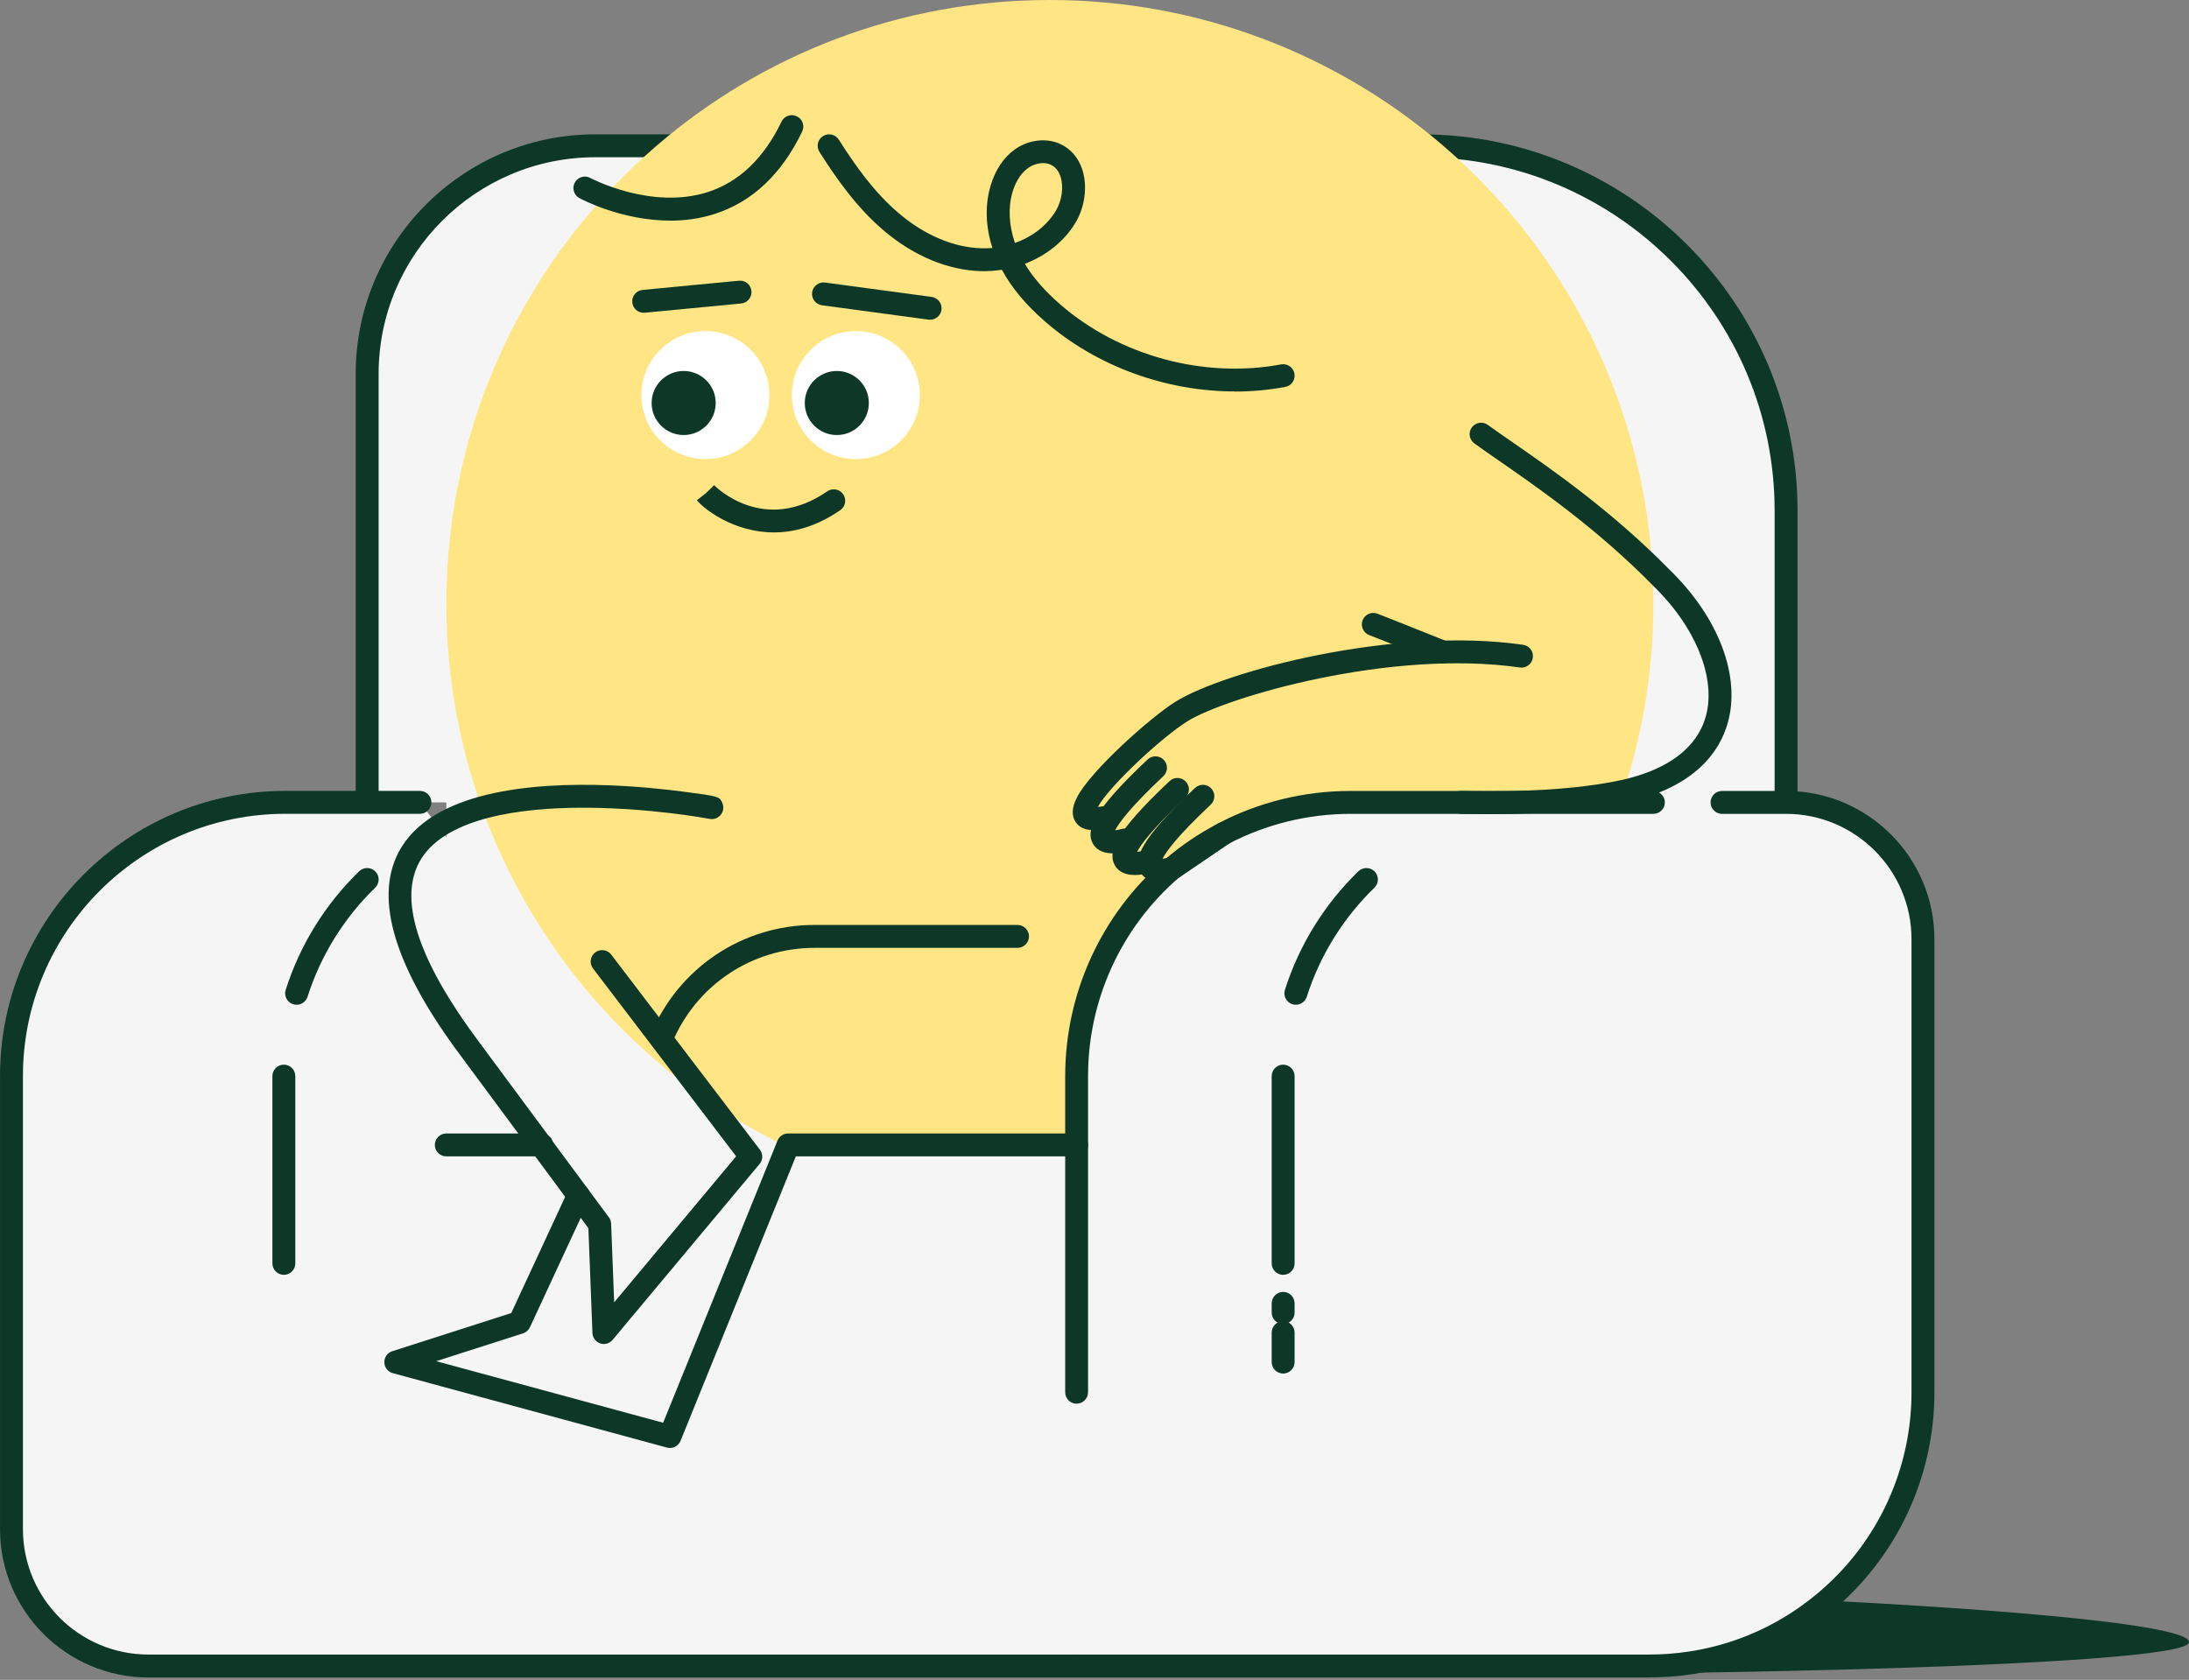
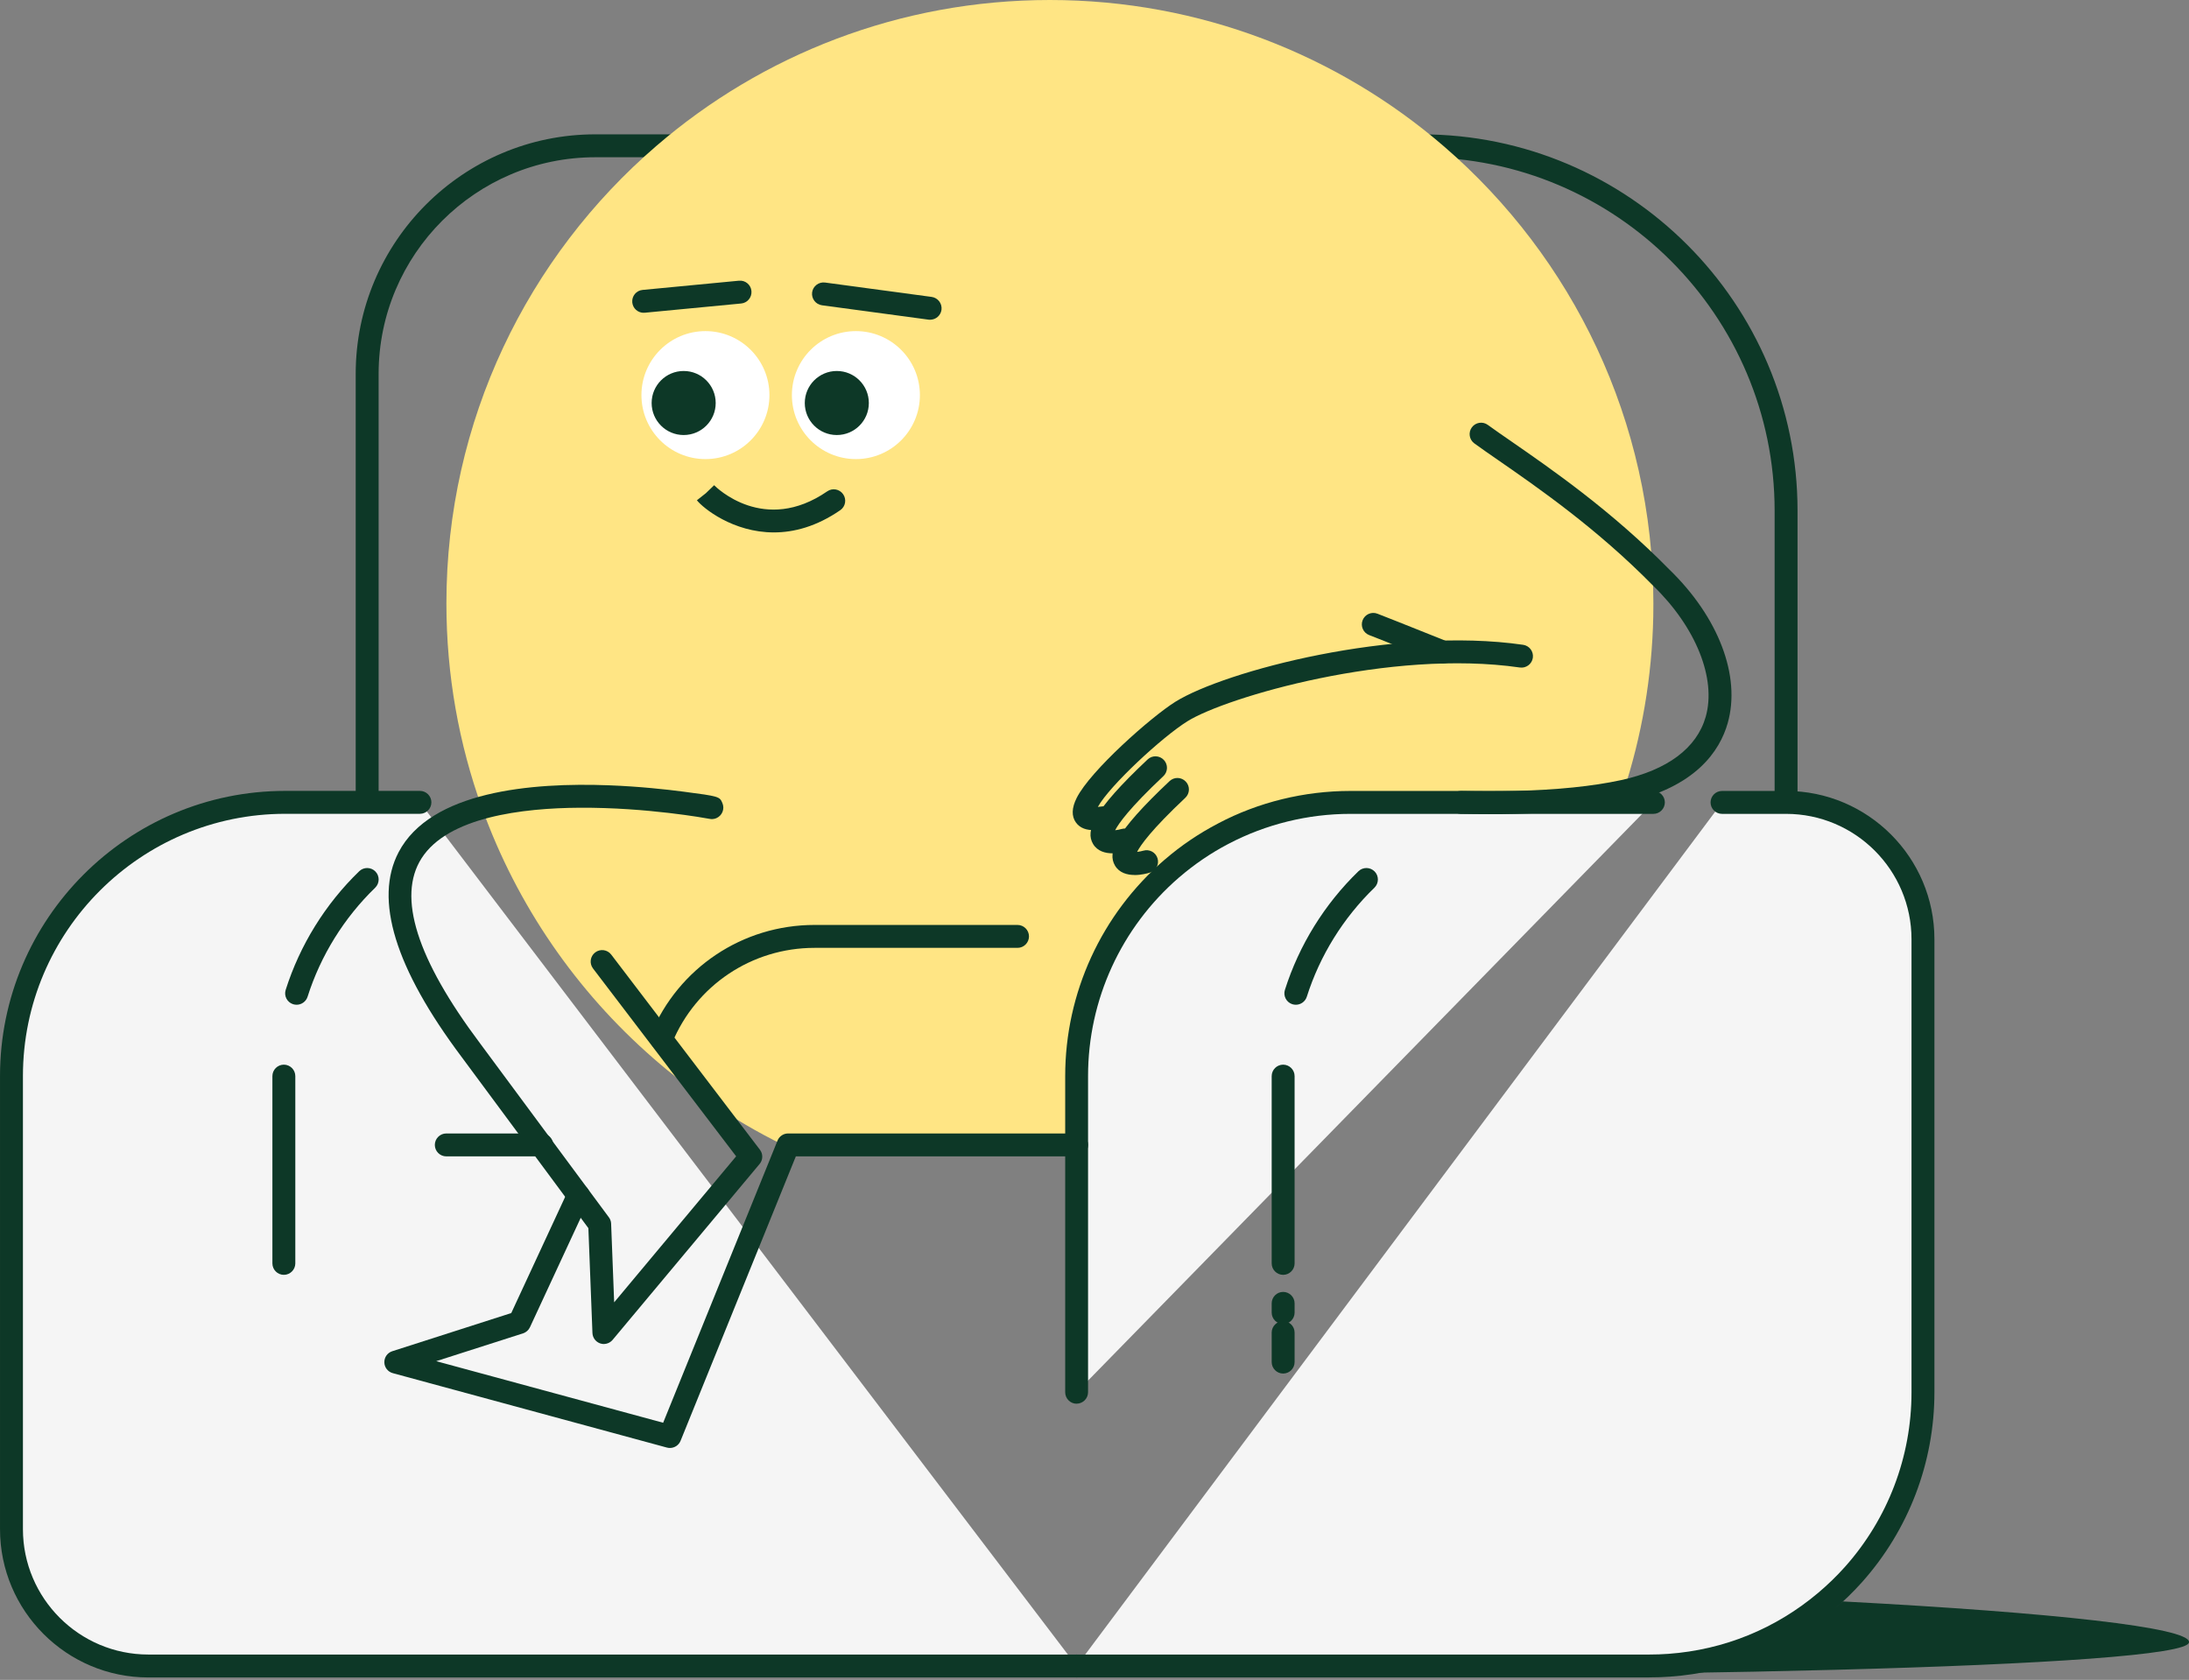
<svg xmlns="http://www.w3.org/2000/svg" width="456" height="350" viewBox="0 0 456 350" fill="none">
  <rect x="0" y="0" width="456" height="350" fill="#808080" stroke="none" />
  <g clip-path="url(#clip0_4675_10763)">
    <path d="M455.997 342.154C455.925 347.417 334.423 350.055 230.847 348.659L231.145 348.503C234.392 348.312 237.566 347.847 240.646 347.131H347.062C348.471 347.131 349.855 347.083 351.24 346.976C363.629 346.08 374.931 341.211 383.871 333.656C427.817 335.983 456.045 339.086 456.009 342.13L455.997 342.154Z" fill="#0D3827" />
-     <path d="M92.98 102.752H363.7V293.982C363.7 322.938 340.187 346.45 311.232 346.45H92.98V102.752Z" fill="#F5F5F5" />
-     <path d="M76.485 167.18V77.903C76.485 51.657 97.766 30.376 124.012 30.376H296.038C338.027 30.376 372.067 64.416 372.067 106.405V167.18" fill="#F5F5F5" />
    <path d="M372.067 169.567C370.754 169.567 369.68 168.493 369.68 167.18V106.405C369.68 65.8 336.642 32.763 296.038 32.763H124.012C99.127 32.763 78.872 53.005 78.872 77.903V167.192C78.872 168.505 77.798 169.579 76.485 169.579C75.172 169.579 74.098 168.505 74.098 167.192V77.903C74.098 50.38 96.489 27.989 124.012 27.989H296.038C339.28 27.989 374.454 63.174 374.454 106.405V167.18C374.454 168.493 373.38 169.567 372.067 169.567Z" fill="#0D3827" />
    <path d="M224.282 347.107H343.565C344.974 347.107 346.358 347.059 347.743 346.952C360.132 346.057 371.434 341.187 380.374 333.632C382.415 331.901 384.337 330.039 386.127 328.046C395.126 317.961 400.605 304.652 400.605 290.079V195.694C400.605 179.951 387.846 167.18 372.091 167.18H358.747" fill="#F5F5F5" />
    <path d="M343.553 349.494H224.27C222.957 349.494 221.883 348.42 221.883 347.107C221.883 345.794 222.957 344.72 224.27 344.72H343.553C344.926 344.72 346.275 344.672 347.54 344.577C359.117 343.741 369.919 339.337 378.811 331.818C380.768 330.159 382.63 328.356 384.325 326.459C393.265 316.445 398.194 303.519 398.194 290.079V195.694C398.194 181.288 386.473 169.567 372.067 169.567H358.723C357.41 169.567 356.336 168.493 356.336 167.18C356.336 165.867 357.41 164.793 358.723 164.793H372.067C389.111 164.793 402.968 178.65 402.968 195.694V290.079C402.968 304.688 397.609 318.748 387.894 329.633C386.044 331.698 384.038 333.656 381.902 335.458C372.246 343.634 360.49 348.432 347.898 349.327C346.513 349.434 345.057 349.482 343.553 349.482V349.494Z" fill="#0D3827" />
    <path d="M87.478 167.18H59.418C27.92 167.18 2.39 192.71 2.39 224.208V318.605C2.39 334.348 15.161 347.119 30.904 347.119H224.282" fill="#F5F5F5" />
    <path d="M224.282 349.494H30.904C13.86 349.494 0.003 335.637 0.003 318.593V224.196C0.003 191.433 26.655 164.781 59.418 164.781H87.478C88.791 164.781 89.865 165.855 89.865 167.168C89.865 168.481 88.791 169.555 87.478 169.555H59.418C29.293 169.555 4.777 194.07 4.777 224.196V318.593C4.777 332.999 16.498 344.72 30.904 344.72H224.282C225.595 344.72 226.669 345.794 226.669 347.107C226.669 348.42 225.595 349.494 224.282 349.494Z" fill="#0D3827" />
    <path d="M163.149 238.542C157.849 235.94 152.777 232.968 147.943 229.65C143.813 226.833 139.851 223.778 136.103 220.496C120.121 206.555 107.709 188.652 100.392 168.302C95.606 155.006 92.992 140.671 92.992 125.728C92.992 87.594 109.952 53.435 136.76 30.376C158.745 11.446 187.39 0 218.696 0C250.003 0 278.803 11.506 300.836 30.531C327.536 53.59 344.424 87.678 344.424 125.728C344.424 126.635 344.424 127.53 344.401 128.414C344.138 141.125 341.99 153.359 338.218 164.876C337.955 165.652 337.705 166.416 337.442 167.192H315.648C312.151 167.275 308.391 167.275 304.357 167.192H281.322C271.773 167.192 262.762 169.543 254.849 173.697H254.825L244.167 180.953C244.167 180.953 244.167 180.953 244.143 180.953C231.993 191.421 224.294 206.913 224.294 224.208V238.542H169.296" fill="#FFE584" />
    <path d="M236.361 182.302C234.821 182.302 233.162 181.872 232.255 180.321C230.716 177.647 232.064 173.625 243.642 162.74C244.597 161.833 246.112 161.881 247.019 162.847C247.927 163.802 247.879 165.318 246.912 166.225C239.858 172.861 237.59 176.084 236.874 177.492C237.316 177.444 237.805 177.349 238.163 177.241C239.428 176.86 240.753 177.576 241.135 178.841C241.517 180.106 240.801 181.431 239.536 181.813C238.939 181.992 237.698 182.314 236.361 182.314V182.302Z" fill="#0D3827" />
    <path d="M231.79 177.791C230.25 177.791 228.591 177.361 227.684 175.809C226.144 173.136 227.493 169.113 239.07 158.228C240.025 157.321 241.541 157.369 242.448 158.336C243.355 159.303 243.307 160.806 242.341 161.713C235.287 168.35 233.019 171.572 232.303 172.981C232.745 172.933 233.234 172.837 233.592 172.73C234.857 172.348 236.182 173.064 236.564 174.329C236.946 175.594 236.23 176.919 234.965 177.301C234.368 177.48 233.127 177.802 231.79 177.802V177.791Z" fill="#0D3827" />
    <path d="M344.425 167.18H281.31C271.761 167.18 262.75 169.531 254.837 173.685H254.813C250.982 175.702 247.401 178.137 244.155 180.942C244.155 180.942 244.155 180.942 244.131 180.942C231.981 191.409 224.282 206.901 224.282 224.196V290.067" fill="#F5F5F5" />
    <path d="M224.282 292.466C222.969 292.466 221.895 291.392 221.895 290.079V224.208C221.895 206.889 229.438 190.466 242.579 179.139C242.579 179.139 242.663 179.08 242.699 179.044C246.052 176.155 249.764 173.649 253.715 171.584C253.751 171.572 253.798 171.548 253.822 171.524C262.153 167.132 271.702 164.793 281.31 164.793H344.424C345.737 164.793 346.812 165.867 346.812 167.18C346.812 168.493 345.737 169.567 344.424 169.567H281.31C272.466 169.567 263.705 171.727 255.947 175.797C255.911 175.809 255.863 175.845 255.828 175.857C252.247 177.731 248.809 180.07 245.706 182.744C245.67 182.78 245.623 182.815 245.587 182.839C233.556 193.247 226.657 208.31 226.657 224.196V290.067C226.657 291.38 225.583 292.454 224.27 292.454L224.282 292.466Z" fill="#0D3827" />
    <path d="M267.297 286.176C265.984 286.176 264.91 285.102 264.91 283.789V277.643C264.91 276.33 265.984 275.255 267.297 275.255C268.61 275.255 269.684 276.33 269.684 277.643V283.789C269.684 285.102 268.61 286.176 267.297 286.176Z" fill="#0D3827" />
    <path d="M267.297 275.864C265.984 275.864 264.91 274.79 264.91 273.477V271.555C264.91 270.243 265.984 269.168 267.297 269.168C268.61 269.168 269.684 270.243 269.684 271.555V273.477C269.684 274.79 268.61 275.864 267.297 275.864Z" fill="#0D3827" />
    <path d="M267.297 265.612C265.984 265.612 264.91 264.537 264.91 263.225V224.208C264.91 222.895 265.984 221.82 267.297 221.82C268.61 221.82 269.684 222.895 269.684 224.208V263.225C269.684 264.537 268.61 265.612 267.297 265.612Z" fill="#0D3827" />
    <path d="M269.947 209.336C269.709 209.336 269.47 209.3 269.219 209.228C267.966 208.835 267.262 207.486 267.668 206.233C270.628 196.911 275.915 188.365 282.981 181.526C283.924 180.607 285.44 180.631 286.359 181.574C287.278 182.517 287.254 184.033 286.311 184.952C279.818 191.242 274.948 199.095 272.227 207.665C271.905 208.679 270.962 209.336 269.947 209.336Z" fill="#0D3827" />
    <path d="M137.774 218.801C137.476 218.801 137.165 218.741 136.867 218.622C135.65 218.12 135.065 216.724 135.578 215.507C141.307 201.661 154.687 192.71 169.678 192.71H211.965C213.278 192.71 214.352 193.784 214.352 195.097C214.352 196.41 213.278 197.484 211.965 197.484H169.678C156.632 197.484 144.983 205.278 139.994 217.333C139.612 218.252 138.729 218.813 137.786 218.813L137.774 218.801Z" fill="#0D3827" />
    <path d="M139.552 301.681C139.349 301.681 139.135 301.657 138.92 301.597L81.821 286.093C80.806 285.818 80.078 284.899 80.066 283.849C80.042 282.787 80.711 281.844 81.725 281.522L106.503 273.573L118.331 248.066C118.892 246.873 120.312 246.348 121.506 246.909C122.699 247.458 123.225 248.878 122.664 250.084L110.394 276.533C110.108 277.141 109.594 277.595 108.962 277.798L90.868 283.598L138.144 296.429L161.967 237.647C162.325 236.74 163.208 236.155 164.175 236.155H224.282C225.595 236.155 226.669 237.229 226.669 238.542C226.669 239.855 225.595 240.929 224.282 240.929H165.786L165.416 241.836L141.772 300.189C141.402 301.108 140.507 301.681 139.564 301.681H139.552Z" fill="#0D3827" />
    <path d="M125.802 280.03C125.54 280.03 125.289 279.982 125.027 279.898C124.096 279.576 123.451 278.717 123.415 277.726L122.568 255.884L96.155 220.209C82.298 201.733 77.882 187.375 83.038 177.552C89.686 164.876 110.621 162.979 127.008 163.623C133.214 163.862 138.764 164.471 142.333 164.936C149.888 165.915 149.912 165.974 150.485 167.323C151.01 168.541 150.437 169.937 149.232 170.462C148.742 170.677 148.217 170.701 147.728 170.593C147.083 170.474 134.802 168.218 120.825 168.29C108.794 168.35 93.302 170.235 87.812 178.829C82.716 186.826 86.809 199.788 99.986 217.357L126.841 253.628C127.127 254.01 127.294 254.476 127.306 254.953L127.939 271.341L153.35 240.917L123.535 201.781C122.735 200.73 122.938 199.239 123.988 198.439C125.039 197.639 126.531 197.842 127.33 198.892L158.303 239.545C158.983 240.428 158.947 241.669 158.231 242.517L127.617 279.158C127.151 279.707 126.483 280.018 125.779 280.018L125.802 280.03Z" fill="#0D3827" />
    <path d="M310.182 169.627C308.284 169.627 306.315 169.603 304.286 169.567C302.973 169.543 301.922 168.445 301.946 167.132C301.97 165.831 303.032 164.793 304.333 164.793H304.381C308.356 164.876 312.115 164.876 315.565 164.793C324.349 164.578 331.797 163.814 337.693 162.537C347.361 160.424 353.46 155.865 355.322 149.348C357.589 141.399 353.293 130.669 344.377 122.04C332.692 110.128 320.303 101.559 312.103 95.877C310.17 94.541 308.499 93.383 307.126 92.38C306.064 91.605 305.825 90.113 306.601 89.05C307.377 87.988 308.869 87.749 309.931 88.525C311.268 89.504 312.915 90.638 314.813 91.951C323.156 97.728 335.771 106.452 347.743 118.65C358.019 128.604 362.686 140.886 359.905 150.661C358.258 156.462 353.233 164.041 338.707 167.204C332.513 168.552 324.767 169.34 315.684 169.567C313.929 169.615 312.079 169.627 310.182 169.627Z" fill="#0D3827" />
    <path d="M300.598 138.248C300.299 138.248 300.001 138.189 299.702 138.081C290.476 134.369 285.225 132.316 285.213 132.316C283.983 131.839 283.375 130.454 283.852 129.225C284.33 127.996 285.714 127.387 286.943 127.865C286.943 127.865 292.219 129.917 301.481 133.641C302.698 134.131 303.295 135.527 302.806 136.744C302.436 137.675 301.541 138.236 300.586 138.236L300.598 138.248Z" fill="#0D3827" />
-     <path d="M241.66 183.722C240.085 183.722 238.426 183.281 237.542 181.717C236.027 179.032 237.387 175.021 248.941 164.16C249.896 163.265 251.411 163.301 252.318 164.268C253.226 165.222 253.178 166.738 252.211 167.645C245.145 174.281 242.889 177.504 242.173 178.912C242.472 178.877 242.806 178.829 243.14 178.745L253.476 171.727C253.572 171.668 253.667 171.608 253.763 171.56C254.813 171.023 256.15 171.298 256.842 172.288C257.606 173.362 257.391 174.819 256.317 175.582C256.281 175.606 256.221 175.642 256.174 175.678L245.515 182.923C245.42 182.982 245.324 183.042 245.229 183.09C245.097 183.161 244.954 183.209 244.799 183.257C244.071 183.46 242.901 183.722 241.672 183.722H241.66Z" fill="#0D3827" />
    <path d="M227.839 172.957C226.49 172.957 225.034 172.646 224.115 171.345C223.196 170.044 223.244 168.338 224.282 166.261C227.087 160.615 239.81 149.348 244.871 146.197C255.147 139.812 290.452 130.454 317.295 134.345C318.596 134.536 319.503 135.742 319.312 137.055C319.121 138.356 317.904 139.263 316.603 139.072C289.617 135.169 255.422 145.266 247.389 150.255C242.018 153.597 231.097 163.754 228.698 168.123C228.889 168.099 229.056 168.075 229.188 168.063C230.238 167.932 231.229 167.812 232.136 168.529C233.162 169.352 233.341 170.856 232.518 171.882C231.945 172.599 231.05 172.897 230.214 172.742C230.095 172.754 229.94 172.778 229.784 172.79C229.235 172.861 228.555 172.945 227.839 172.945V172.957Z" fill="#0D3827" />
    <path d="M112.865 240.929H92.968C91.655 240.929 90.581 239.855 90.581 238.542C90.581 237.229 91.655 236.155 92.968 236.155H112.865C114.177 236.155 115.252 237.229 115.252 238.542C115.252 239.855 114.177 240.929 112.865 240.929Z" fill="#0D3827" />
    <path d="M146.953 95.651C154.316 95.651 160.284 89.682 160.284 82.319C160.284 74.956 154.316 68.987 146.953 68.987C139.59 68.987 133.621 74.956 133.621 82.319C133.621 89.682 139.59 95.651 146.953 95.651Z" fill="white" />
    <path d="M178.295 95.651C185.658 95.651 191.627 89.682 191.627 82.319C191.627 74.956 185.658 68.987 178.295 68.987C170.932 68.987 164.963 74.956 164.963 82.319C164.963 89.682 170.932 95.651 178.295 95.651Z" fill="white" />
    <path d="M174.32 90.638C178.005 90.638 180.992 87.651 180.992 83.966C180.992 80.281 178.005 77.294 174.32 77.294C170.636 77.294 167.648 80.281 167.648 83.966C167.648 87.651 170.636 90.638 174.32 90.638Z" fill="#0D3827" />
    <path d="M142.417 90.638C146.102 90.638 149.089 87.651 149.089 83.966C149.089 80.281 146.102 77.294 142.417 77.294C138.732 77.294 135.745 80.281 135.745 83.966C135.745 87.651 138.732 90.638 142.417 90.638Z" fill="#0D3827" />
    <path d="M161.203 110.928C152.681 110.928 146.451 105.856 145.174 104.232L147.048 102.752L148.766 101.093C149.184 101.523 159.186 111.429 172.327 102.37C173.413 101.618 174.893 101.893 175.645 102.979C176.397 104.065 176.122 105.557 175.036 106.297C170.083 109.711 165.369 110.928 161.203 110.928Z" fill="#0D3827" />
    <path d="M193.763 66.624C193.656 66.624 193.549 66.624 193.441 66.6L171.229 63.604C169.928 63.425 169.009 62.231 169.176 60.919C169.355 59.606 170.561 58.699 171.862 58.866L194.074 61.861C195.375 62.041 196.294 63.234 196.127 64.547C195.96 65.74 194.945 66.612 193.763 66.612V66.624Z" fill="#0D3827" />
    <path d="M134.086 65.168C132.868 65.168 131.83 64.249 131.711 63.007C131.591 61.694 132.546 60.525 133.859 60.405L153.935 58.484C155.247 58.352 156.417 59.319 156.536 60.632C156.656 61.945 155.701 63.115 154.388 63.234L134.313 65.156C134.241 65.156 134.158 65.156 134.086 65.156V65.168Z" fill="#0D3827" />
-     <path d="M139.588 45.963C129.491 45.963 121.148 41.523 120.694 41.273C119.536 40.64 119.107 39.196 119.739 38.038C120.372 36.88 121.816 36.451 122.974 37.083C123.177 37.191 135.733 43.815 147.501 39.996C153.982 37.895 159.138 32.954 162.802 25.339C163.375 24.145 164.808 23.656 165.989 24.229C167.183 24.802 167.672 26.222 167.099 27.416C162.838 36.272 156.727 42.037 148.933 44.555C145.771 45.581 142.596 45.975 139.576 45.975L139.588 45.963Z" fill="#0D3827" />
-     <path d="M257.248 81.555C242.926 81.555 228.448 76.351 217.694 66.982C213.684 63.497 210.736 59.952 208.707 56.204C207.31 56.419 205.878 56.526 204.422 56.49C197.571 56.335 190.398 53.363 184.215 48.136C178.414 43.23 174.13 37.048 170.704 31.653C170 30.543 170.322 29.063 171.444 28.359C172.554 27.654 174.034 27.977 174.738 29.099C177.973 34.195 181.995 40.008 187.306 44.495C192.653 49.031 198.776 51.597 204.541 51.728C205.281 51.752 206.021 51.728 206.737 51.657C205.293 47.217 205.15 42.681 206.379 38.611C207.334 35.436 209.029 32.87 211.297 31.211C214.113 29.146 217.825 28.657 220.749 29.946C223.017 30.949 224.652 32.834 225.476 35.389C226.562 38.778 226.013 43.075 224.079 46.333C221.764 50.236 217.957 53.256 213.481 54.963C215.211 57.839 217.634 60.62 220.833 63.401C233.162 74.131 250.791 78.929 266.868 75.921C268.157 75.683 269.41 76.53 269.649 77.831C269.888 79.132 269.04 80.373 267.739 80.612C264.29 81.257 260.781 81.579 257.248 81.579V81.555ZM217.252 33.992C216.19 33.992 215.056 34.362 214.101 35.054C212.311 36.367 211.392 38.456 210.938 39.96C209.972 43.182 210.163 46.966 211.428 50.618C215.068 49.329 218.136 46.966 219.974 43.875C221.215 41.774 221.609 38.945 220.928 36.821C220.535 35.58 219.83 34.732 218.828 34.291C218.362 34.088 217.825 33.98 217.264 33.98L217.252 33.992Z" fill="#0D3827" />
    <path d="M59.131 265.612C57.818 265.612 56.744 264.537 56.744 263.225V224.208C56.744 222.895 57.818 221.82 59.131 221.82C60.444 221.82 61.518 222.895 61.518 224.208V263.225C61.518 264.537 60.444 265.612 59.131 265.612Z" fill="#0D3827" />
    <path d="M61.793 209.336C61.554 209.336 61.315 209.3 61.065 209.228C59.811 208.835 59.107 207.486 59.513 206.233C62.473 196.911 67.76 188.365 74.826 181.526C75.769 180.607 77.285 180.631 78.204 181.574C79.123 182.517 79.099 184.033 78.156 184.952C71.663 191.242 66.793 199.095 64.072 207.665C63.75 208.679 62.807 209.336 61.793 209.336Z" fill="#0D3827" />
  </g>
  <defs>
    <clipPath id="clip0_4675_10763">
      <rect width="456" height="349.494" fill="white" />
    </clipPath>
  </defs>
</svg>